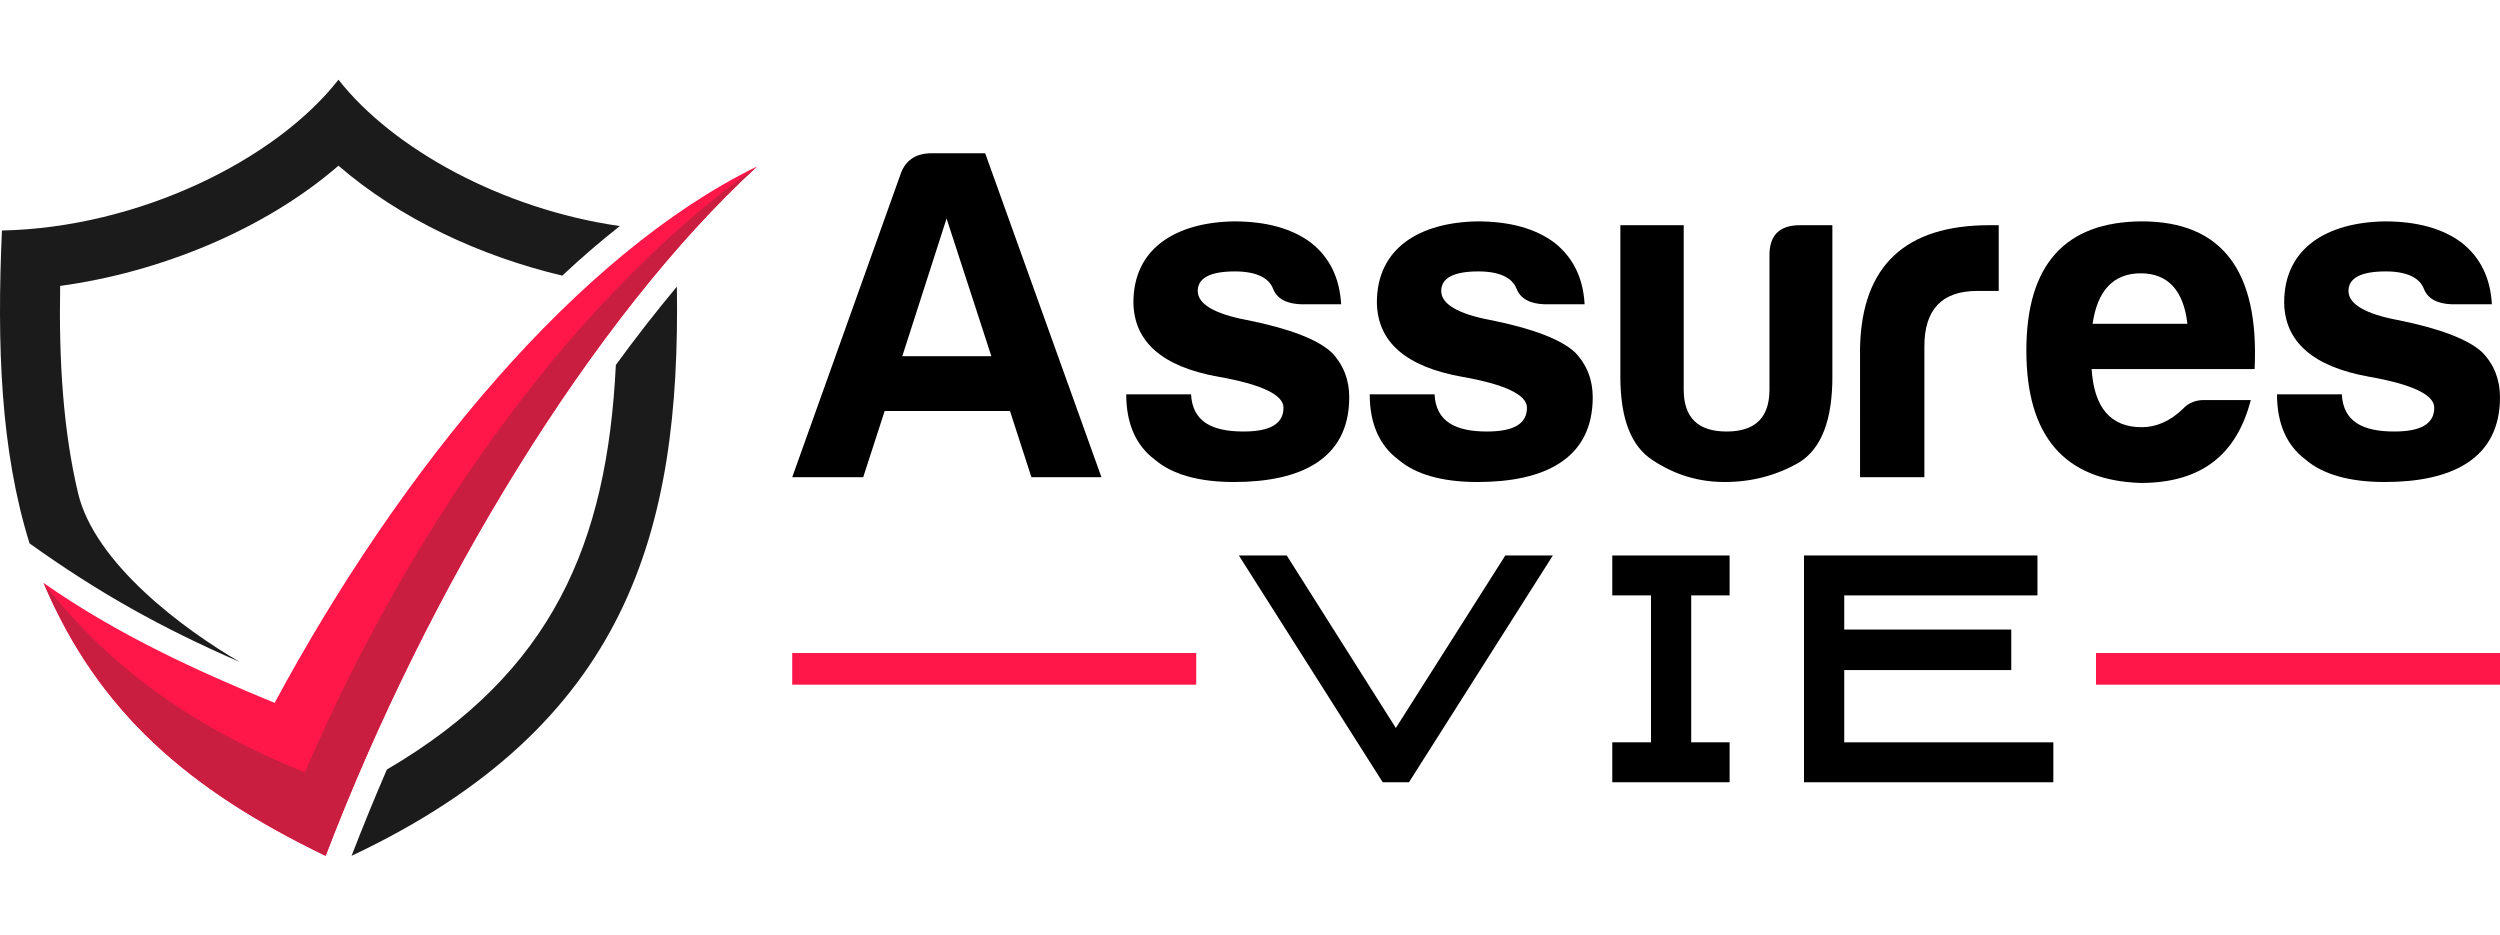
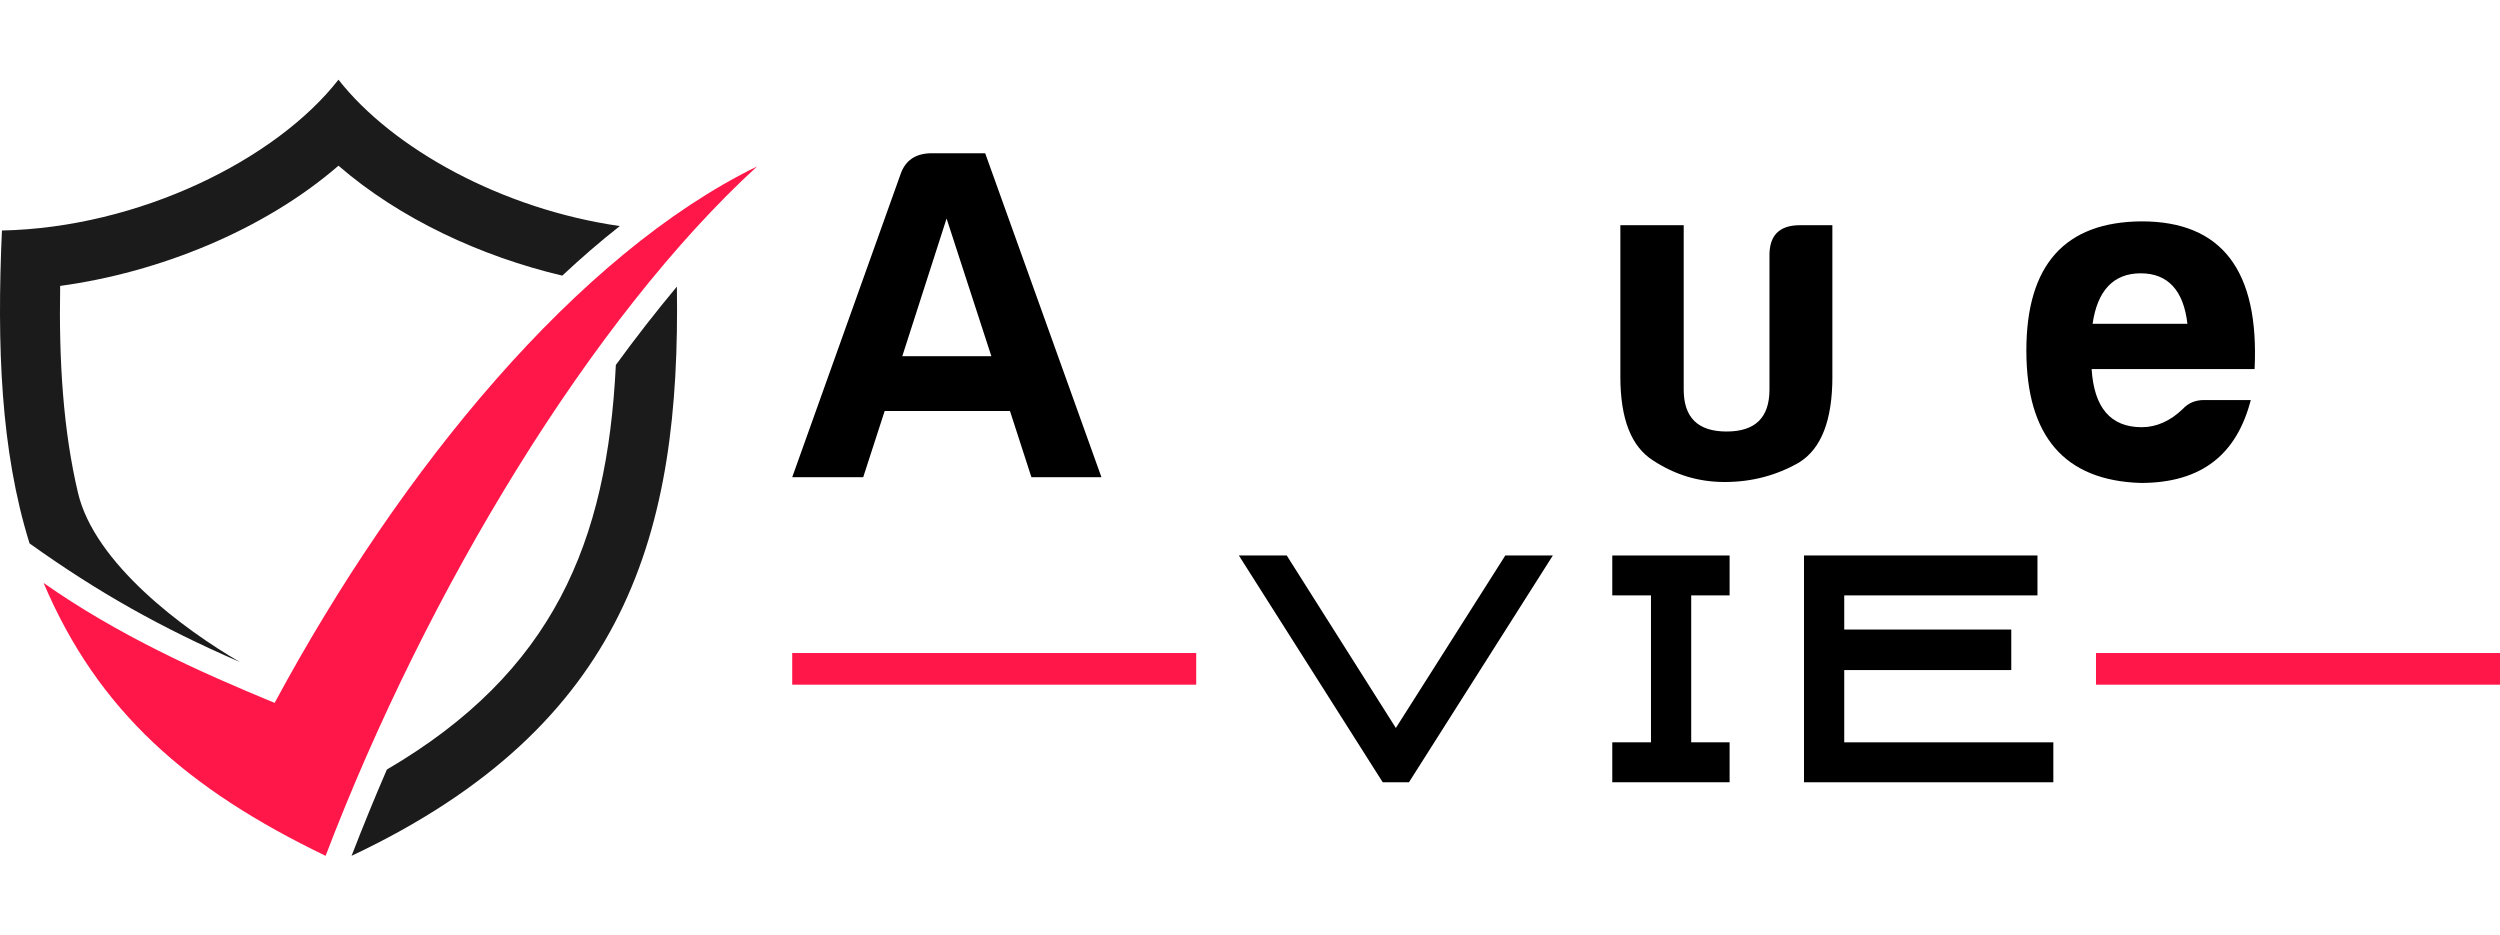
<svg xmlns="http://www.w3.org/2000/svg" version="1.1" id="Calque_1" x="0px" y="0px" width="203.229px" height="76.047px" viewBox="-10.301 0.261 203.229 76.047" enable-background="new -10.301 0.261 203.229 76.047" xml:space="preserve">
  <g>
    <g>
      <path fill="#1B1B1B" d="M35.408,22.668c1.521-1.426,3.079-2.775,4.677-4.03c-9.545-1.368-18.46-6.274-22.871-11.899    c-5.095,6.52-16.236,12.031-27.358,12.26c-0.417,9.354-0.112,17.871,2.245,25.437c5.588,3.992,10.665,6.844,17.09,9.638    C4.646,51.431-2.616,46.071-3.965,40.309c-1.178-5-1.559-10.57-1.445-16.806c7.966-1.083,16.521-4.486,22.624-9.772    C22.195,18.048,28.811,21.109,35.408,22.668L35.408,22.668z" />
      <path fill="#1B1B1B" d="M44.724,23.561c-1.73,2.072-3.385,4.202-4.962,6.368c-0.704,14.466-5.115,24.981-18.613,32.889    c-1.006,2.319-1.957,4.658-2.871,7.014C40.73,59.243,45.027,43.467,44.724,23.561L44.724,23.561z" />
      <path fill="#FF1749" d="M-6.758,47.649C-2.33,58.066,4.933,64.416,16.168,69.832c8.289-21.709,21.709-43.799,35.077-56.042    C36.681,20.899,22.328,38.275,12.024,57.4C5.845,54.853-0.751,51.869-6.758,47.649L-6.758,47.649z" />
-       <path fill="#CA1E41" d="M51.245,13.79c-14.106,9.98-27.567,27.887-36.769,49.259c-8.631-3.5-15.55-8.119-21.234-15.399    c4.429,10.417,11.692,16.767,22.927,22.183C24.458,48.123,37.878,26.033,51.245,13.79L51.245,13.79z" />
    </g>
    <g>
      <path d="M69.786,12.719l9.451,26.336h-5.693l-1.742-5.381H61.614l-1.744,5.381h-5.771l8.793-24.593    c0.386-1.163,1.239-1.744,2.556-1.744L69.786,12.719L69.786,12.719z M63.047,29.219h7.242l-3.641-11.194L63.047,29.219z" />
-       <path d="M90.784,35.339c2.167,0,3.252-0.621,3.252-1.938c0-1.045-1.781-1.896-5.306-2.517c-4.533-0.813-6.855-2.828-6.894-6.043    c0-4.416,3.487-6.507,8.17-6.584c2.636,0,4.726,0.581,6.277,1.743c1.51,1.2,2.323,2.866,2.439,4.997h-3.253    c-1.201-0.039-1.976-0.464-2.286-1.278c-0.348-0.891-1.393-1.394-3.097-1.394c-2.016,0-3.022,0.541-3.022,1.587    s1.317,1.859,3.989,2.363c3.486,0.697,5.772,1.589,6.894,2.635c0.967,1.006,1.434,2.245,1.434,3.641    c0,5.037-3.95,6.894-9.374,6.894c-2.866,0-5.034-0.621-6.43-1.82c-1.549-1.16-2.325-2.942-2.325-5.307h5.27    C86.638,34.563,88.265,35.339,90.784,35.339z" />
-       <path d="M110.578,35.339c2.166,0,3.25-0.621,3.25-1.938c0-1.045-1.782-1.896-5.306-2.517c-4.532-0.813-6.855-2.828-6.895-6.043    c0-4.416,3.487-6.507,8.173-6.584c2.636,0,4.726,0.581,6.276,1.743c1.509,1.2,2.323,2.866,2.439,4.997h-3.253    c-1.201-0.039-1.974-0.464-2.287-1.278c-0.348-0.891-1.393-1.394-3.098-1.394c-2.012,0-3.02,0.541-3.02,1.587    s1.315,1.859,3.989,2.363c3.486,0.697,5.771,1.589,6.894,2.635c0.966,1.006,1.434,2.245,1.434,3.641    c0,5.037-3.95,6.894-9.373,6.894c-2.867,0-5.036-0.621-6.429-1.82c-1.55-1.16-2.326-2.942-2.326-5.307h5.269    C106.431,34.563,108.058,35.339,110.578,35.339z" />
      <path d="M138.657,30.885c0,3.524-0.89,5.849-2.71,6.973c-1.819,1.046-3.835,1.586-6.044,1.586c-2.13,0-4.028-0.581-5.809-1.742    c-1.781-1.123-2.673-3.369-2.673-6.816V18.568h5.149v13.361c0,2.286,1.165,3.41,3.488,3.41s3.484-1.124,3.484-3.41V21.123    c-0.037-1.702,0.774-2.555,2.479-2.555h2.634V30.885z" />
-       <path d="M140.906,28.482c0.156-6.623,3.68-9.915,10.537-9.915h0.735v5.344h-1.744c-2.868,0-4.3,1.512-4.3,4.493v10.65h-5.229    V28.482L140.906,28.482z" />
      <path d="M163.72,39.521c-6.197-0.195-9.295-3.797-9.295-10.767c0-6.973,3.139-10.459,9.376-10.498    c6.506,0,9.564,3.989,9.178,12.008h-13.248c0.195,3.137,1.549,4.725,4.07,4.725c1.199,0,2.323-0.504,3.33-1.472    c0.464-0.503,1.045-0.736,1.741-0.736h3.797C171.545,37.12,168.758,39.521,163.72,39.521z M159.809,26.585h7.708    c-0.308-2.712-1.588-4.106-3.794-4.106C161.512,22.479,160.198,23.873,159.809,26.585z" />
-       <path d="M184.329,35.339c2.17,0,3.255-0.621,3.255-1.938c0-1.045-1.783-1.896-5.307-2.517c-4.531-0.813-6.857-2.828-6.894-6.043    c0-4.416,3.485-6.507,8.172-6.584c2.633,0,4.725,0.581,6.275,1.743c1.508,1.2,2.321,2.866,2.438,4.997h-3.252    c-1.202-0.039-1.977-0.464-2.286-1.278c-0.35-0.891-1.393-1.394-3.098-1.394c-2.014,0-3.022,0.541-3.022,1.587    s1.319,1.859,3.992,2.363c3.485,0.697,5.77,1.589,6.894,2.635c0.968,1.006,1.432,2.245,1.432,3.641    c0,5.037-3.95,6.894-9.371,6.894c-2.868,0-5.037-0.621-6.43-1.82c-1.552-1.16-2.326-2.942-2.326-5.307h5.27    C180.183,34.563,181.813,35.339,184.329,35.339z" />
    </g>
    <g>
      <path d="M115.932,45.418l-11.697,18.435h-2.132L90.409,45.418H94.3l8.87,14.022l8.897-14.022H115.932z" />
      <path d="M130.301,63.852h-9.537v-3.247h3.146V48.661h-3.146v-3.243h9.537v3.243h-3.121v11.944h3.121V63.852z" />
      <path d="M153.201,54.732H139.62v5.873h16.998v3.247h-20.269V45.418h18.979v3.243H139.62v2.778h13.578v3.293H153.201z" />
    </g>
    <rect x="54.099" y="53.346" fill="#FF1749" width="32.842" height="2.573" />
    <rect x="160.085" y="53.346" fill="#FF1749" width="32.843" height="2.573" />
  </g>
</svg>